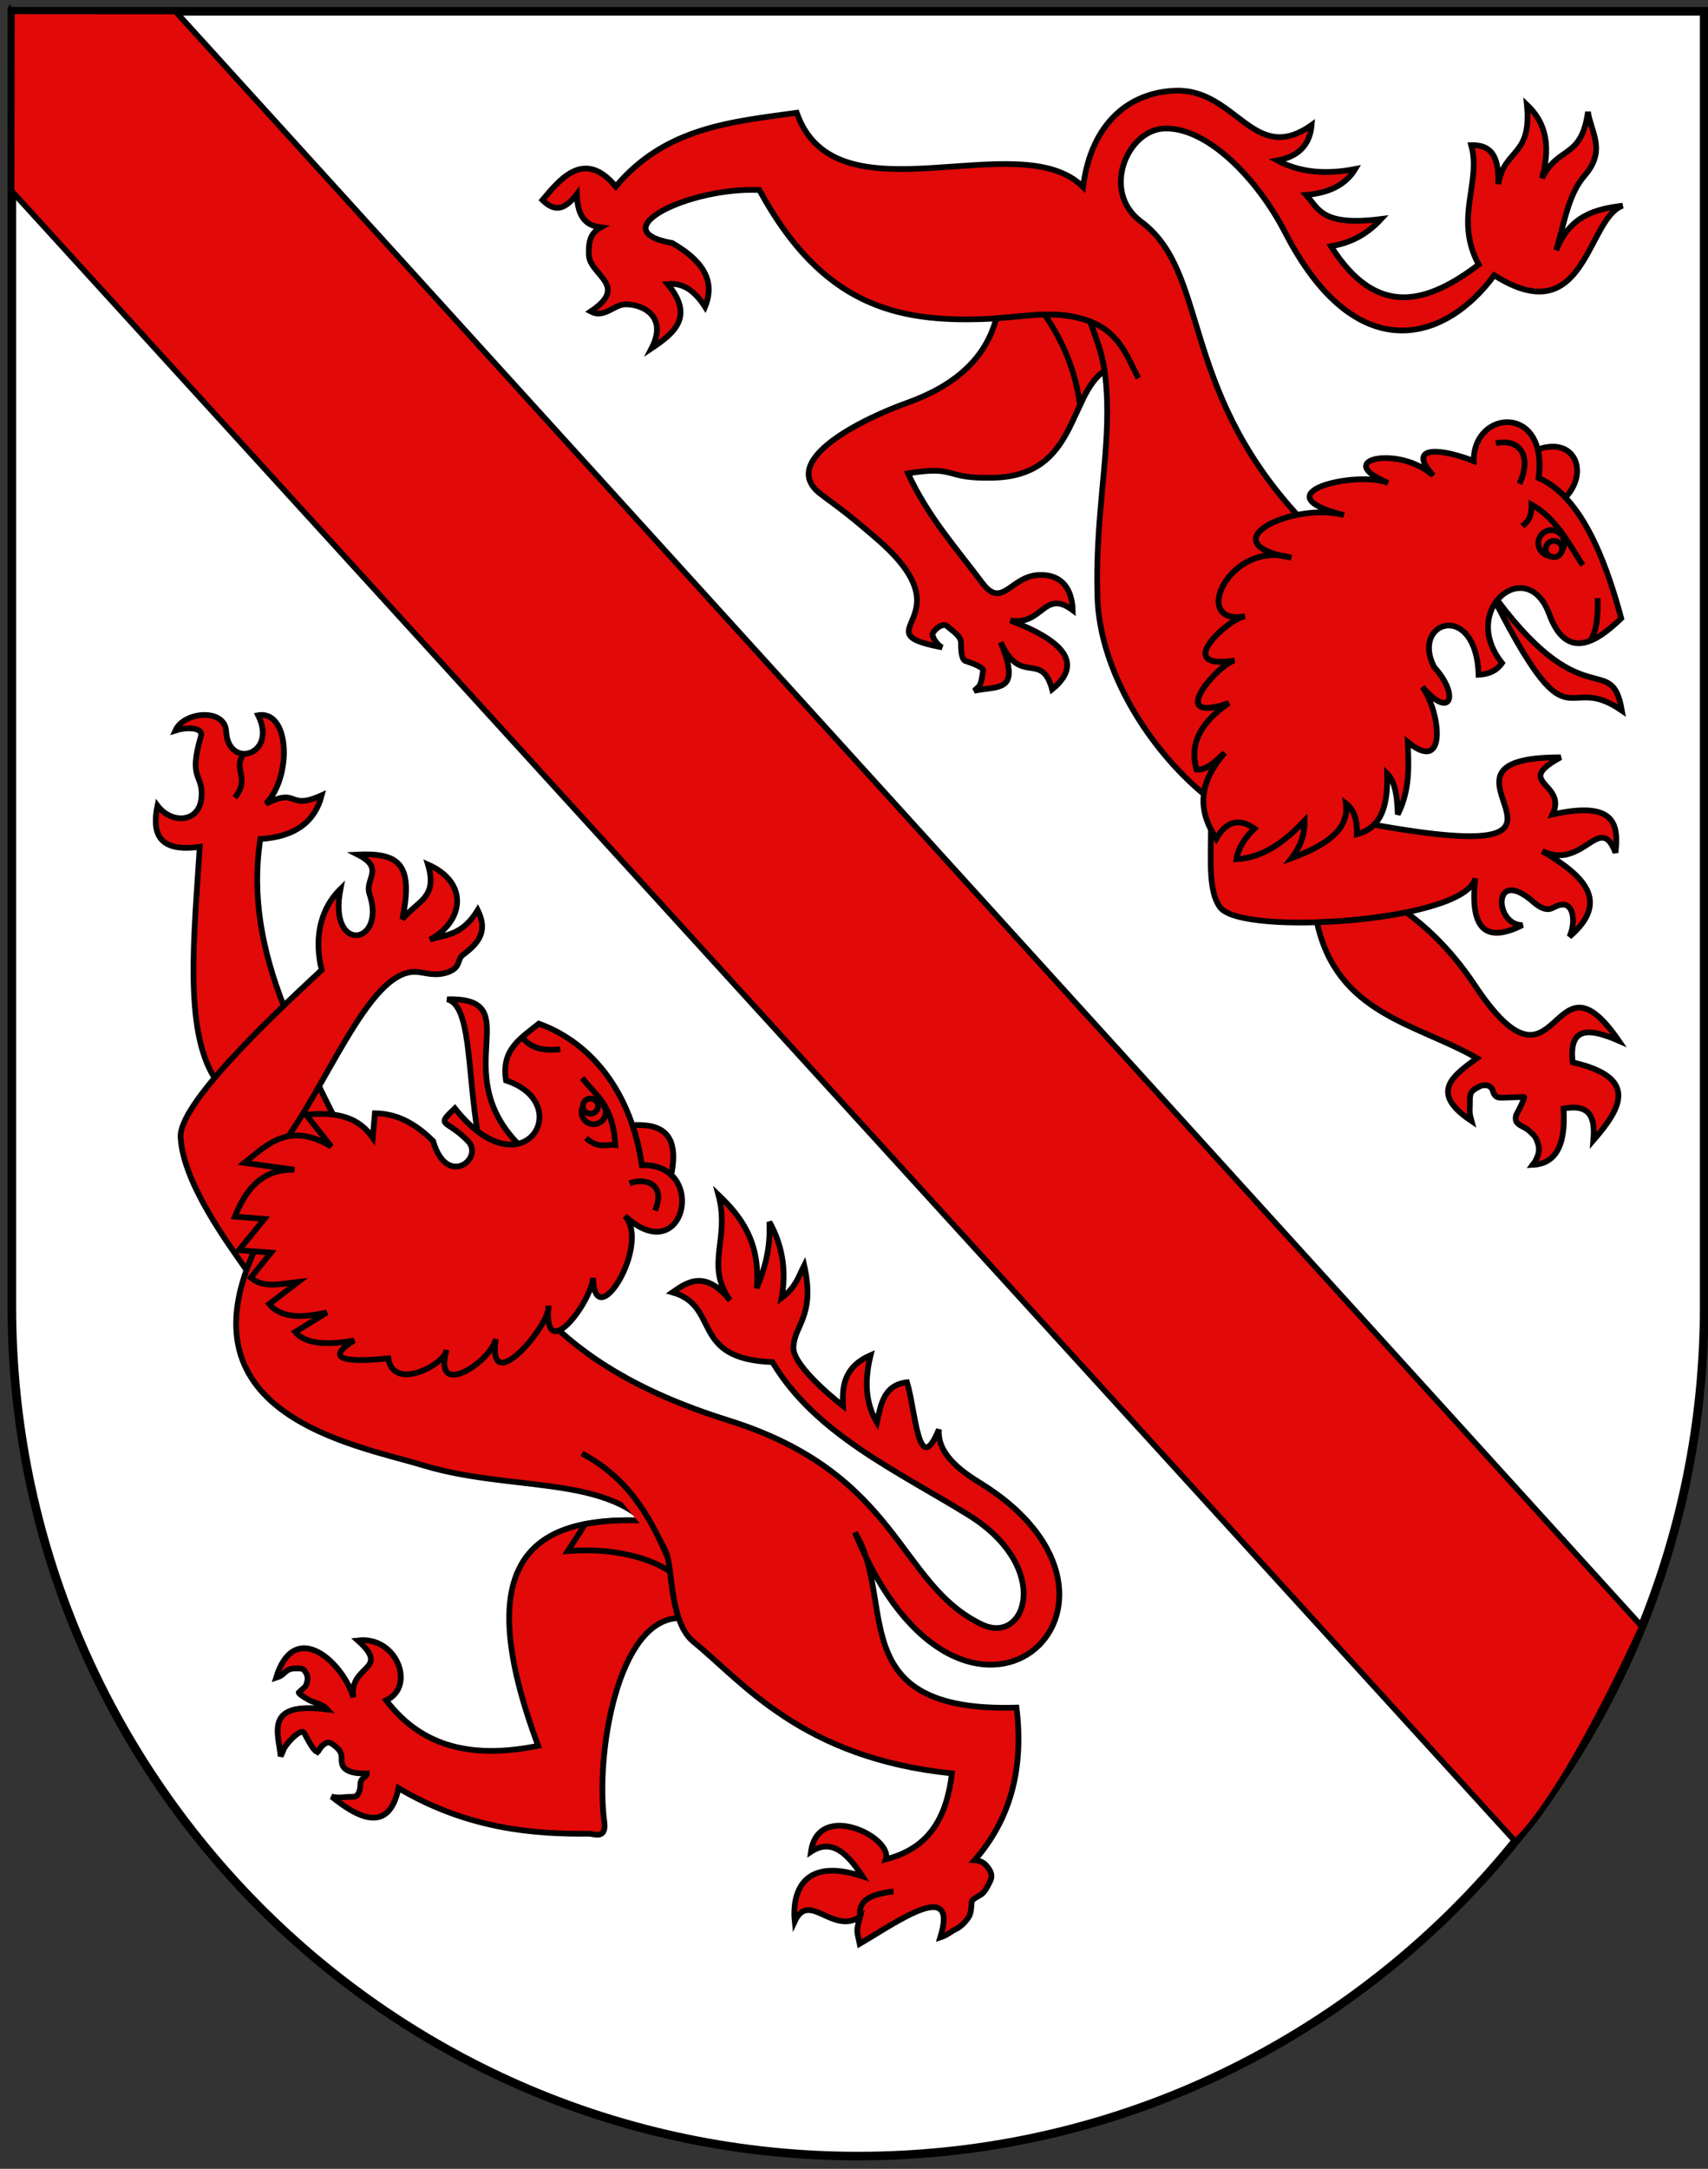
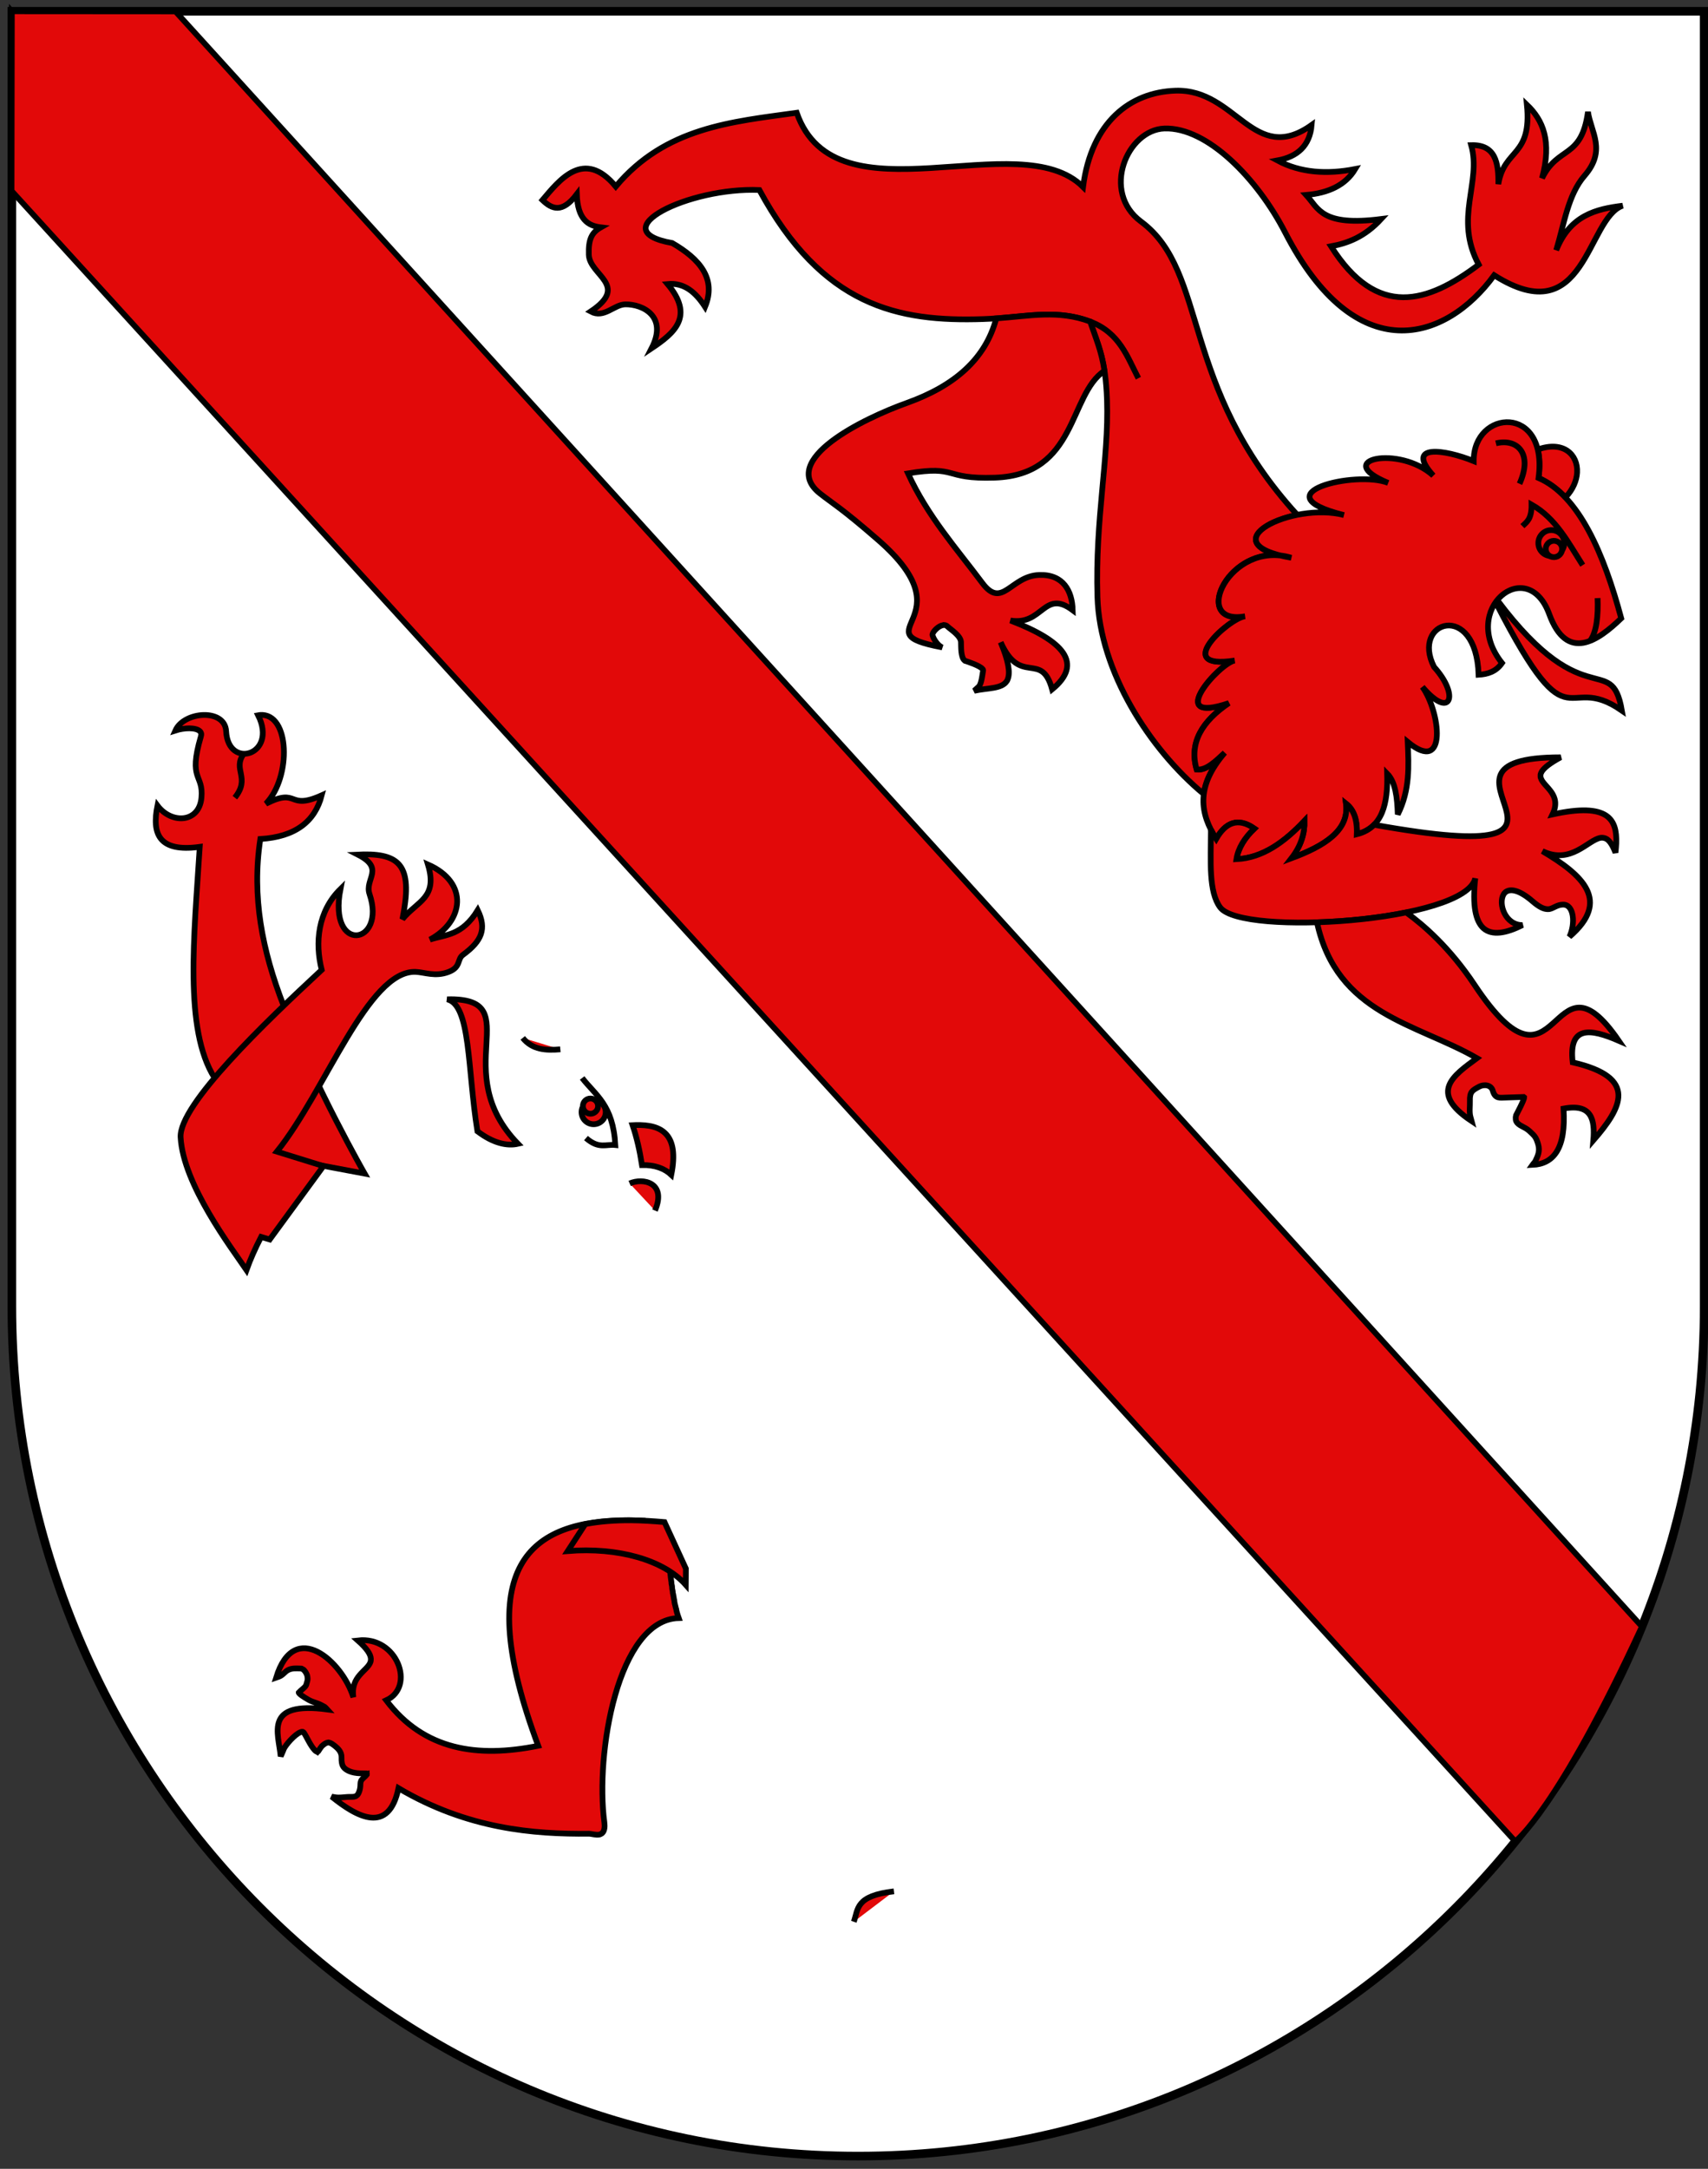
<svg xmlns="http://www.w3.org/2000/svg" xmlns:ns1="http://sodipodi.sourceforge.net/DTD/sodipodi-0.dtd" xmlns:ns2="http://www.inkscape.org/namespaces/inkscape" version="1.0" id="svg20" ns1:version="0.32" ns1:docname="Thurgovie-coat_of_arms.svg" ns2:version="0.44" ns1:docbase="C:\Documents and Settings\Steve\Bureau\Blason Villages Suisse pour WikipÃƒÆ’Ã†â€™Ãƒâ€šÃ‚Â©dia (par Delta-9)\Cantons" width="597.275" height="758" viewBox="-2 -41 597.275 758" overflow="visible" enable-background="new -2 -41 597.275 758" xml:space="preserve">
  <rect x="-2" y="-41" width="597.275" height="758" fill="#333333" stroke="none" />
  <ns1:namedview ns2:window-height="973" id="base" ns2:pageopacity="0.0" ns2:window-width="1280" ns2:current-layer="layer2" objecttolerance="10.0" ns2:guide-bbox="true" ns2:window-x="-4" ns2:window-y="-4" ns2:pageshadow="2" pagecolor="#ffffff" showguides="true" ns2:cy="444.41702" ns2:cx="410.26793" guidetolerance="10.0" gridtolerance="10.0" showgrid="false" borderopacity="1.0" ns2:zoom="0.63594554" bordercolor="#666666">
	</ns1:namedview>
  <desc id="desc22">Coat of Arms of Canton of Freiburg (Fribourg)</desc>
  <path id="path1968" fill="#FFFFFF" stroke="#000000" stroke-width="2" d="M2.144-37.056v452.591  c0,164.035,132.476,297.012,295.895,297.012c163.42,0,295.896-132.977,295.896-297.012V-37.056H2.144z" />
  <path id="path1957" fill="#FFFFFF" stroke="#000000" stroke-width="2" d="M551.711,568.504L2.145-37.056v452.681  C2.194,579.618,134.65,712.546,298.039,712.546C405.717,712.546,499.944,654.811,551.711,568.504z" />
  <g>
    <path id="path2577" fill="#E20909" stroke="#000000" stroke-width="2" d="M296.573,630.653c1.585-4.483,0.529-9.067,14.04-10.64" />
    <g>
      <path id="path2528" fill="#E20909" stroke="#000000" stroke-width="2" d="M217.988,490.316    c-35.168-0.057-55.279,16.024-31.781,78.831c-21.282,4.318-39.96,1.537-53.148-15.89c10.379-4.755,3.827-22.549-9.932-20.923    c3.239,2.879,4.47,4.857,4.562,6.389c0.006,0.199,0.005,0.462-0.023,0.651c-0.018,0.093-0.061,0.248-0.084,0.358    c-0.007,0.017,0,0.058-0.004,0.072c-1.034,3.212-7.104,4.979-6.005,12.403c-3.855-12.529-20.631-27.641-27.011-6.879    c0.328-0.115,0.624-0.209,0.955-0.328c1.505-0.547,2.064-1.799,3.415-2.417c1.273-0.586,2.627-0.49,4.071-0.44    c0.015,0,0.057,0.004,0.073,0.004c0.031,0,0.114,0.005,0.146,0.005c0.015,0,0.057,0,0.072,0.002c0.013,0.002,0.058,0,0.072,0.002    c0.012,0.007,0.057-0.002,0.071,0.005c0.092,0.037,0.215,0.121,0.285,0.153c0.131,0.064,0.314,0.145,0.426,0.231    c0.027,0.031,0.118,0.124,0.142,0.152c0.037,0.038,0.102,0.11,0.141,0.149c0.498,0.541,0.891,1.338,1.023,1.847    c0.003,0.018-0.007,0.058-0.002,0.076c0.28,1.323,0.009,1.746-0.317,2.883c0,0.005-0.004,0.066-0.003,0.071    c-0.019,0.053-0.055,0.152-0.079,0.217c-0.023,0.047-0.056,0.102-0.077,0.141c-0.011,0.024-0.063,0.119-0.078,0.143    c-0.603,0.85-1.815,1.607-2.322,2.239c-0.015,0.014-0.061,0.057-0.073,0.069c0,0.006-0.003,0.066-0.004,0.073    c0.011,0.022,0.054,0.12,0.066,0.146c0.005,0.006,0.063,0.067,0.07,0.071c0.012,0.017,0.062,0.067,0.067,0.074    c0.7,0.769,2.984,2.068,3.258,2.217c1.643,0.896,3.002,1.041,4.574,1.898c0.414,0.225,0.646,0.332,0.853,0.463    c0.029,0.014,0.12,0.063,0.142,0.077c0.198,0.153,0.473,0.418,0.912,0.901c-22.276-2.919-17.032,8.238-16.291,16.396    c0.194-0.493,0.726-1.528,0.863-1.928c0-0.008,0.004-0.066,0.003-0.074c0.001-0.002,0.002-0.053,0.002-0.071    c0.012-0.022,0.063-0.117,0.078-0.142c0-0.006,0.001-0.066,0.002-0.07c0.011-0.023,0.062-0.119,0.077-0.145    c0.649-1.55,3.977-5.335,5.931-6.028c0.104-0.031,0.26-0.104,0.369-0.132c0.033-0.005,0.118,0.011,0.145,0.004    c0.027,0,0.105,0.007,0.146,0.007c0.007,0,0.063,0.004,0.07,0.004c0.027,0.015,0.122,0.062,0.144,0.074    c0.026,0.013,0.119,0.063,0.144,0.079c0.015,0.017,0.059,0.063,0.067,0.071c0.01,0.01,0.06,0.06,0.07,0.074    c0.972,1.391,2.192,4.374,3.776,6.075c0.041,0.039,0.104,0.112,0.14,0.149c0.09,0.081,0.208,0.167,0.283,0.228    c0.024,0.014,0.117,0.063,0.145,0.078c0.051,0.023,0.105,0.06,0.142,0.075c0.026,0.008,0.112,0.064,0.142,0.074    c0.007,0.006,0.066,0.002,0.072,0.006c0.008-0.012,0.065-0.059,0.074-0.071c0.005,0,0.065,0.004,0.07,0.004    c0.028-0.009,0.125-0.056,0.149-0.068c0.008-0.005,0.068-0.059,0.073-0.067c0.02-0.032,0.06-0.117,0.076-0.144    c0.252-0.343,0.562-0.933,0.99-1.417c0.019-0.022,0.059-0.111,0.076-0.143c0.006-0.006,0.068-0.062,0.075-0.067    c0.36-0.339,0.747-0.633,1.041-0.835c0.158-0.106,0.371-0.206,0.516-0.273c0.097-0.039,0.257-0.104,0.37-0.132    c0.016-0.005,0.056,0.008,0.071,0.004c0.012-0.004,0.059,0.004,0.07,0.004c0.064-0.017,0.158-0.06,0.222-0.066    c0.005-0.003,0.064,0,0.072,0c0.16,0.021,0.408,0.103,0.574,0.166c0.443,0.176,0.942,0.497,1.56,0.992    c1.112,0.896,2.463,2.111,2.396,4.066c-0.052,1.518,0.138,2.579,0.681,3.357c0.421,0.577,1.079,1.051,1.978,1.444    c2.301,1.016,5.418,0.732,6.061,0.789c0.004,0.002,0.055,0.006,0.072,0.004c0,0.026-0.005,0.111-0.005,0.145    c0.01,0.014,0.056,0.062,0.067,0.076c0,0.003-0.001,0.065-0.001,0.068c-0.002,0.017-0.004,0.069-0.004,0.071    c0,0.01-0.001,0.067-0.002,0.072c-0.13,0.181-0.531,0.565-1.501,1.472c-0.014,0.011-0.061,0.056-0.073,0.068    c-0.082,0.091-0.168,0.208-0.228,0.282c-0.038,0.053-0.111,0.15-0.154,0.212c-0.026,0.048-0.059,0.106-0.075,0.143    c-0.004,0.011,0,0.063-0.003,0.072c-0.016,0.063-0.064,0.159-0.079,0.216c-0.017,0.05-0.065,0.164-0.081,0.215    c-0.116,0.7,0.03,1.554-0.312,2.742c-0.138,0.482-0.299,0.888-0.476,1.216c-0.065,0.112-0.158,0.258-0.229,0.354    c-0.125,0.154-0.29,0.311-0.449,0.418c-0.051,0.029-0.17,0.111-0.223,0.138c-0.05,0.02-0.167,0.05-0.22,0.067    c-0.401,0.136-0.896,0.187-1.527,0.164c-1.802-0.06-3.934,0.454-5.656,0.095c-0.325-0.069-0.672-0.119-1.005-0.179    c8.871,7.166,19.963,13.325,23.364-2.964c24.202,14.3,47.304,16.114,66.625,15.925c0.852-0.011,2.452,0.554,3.688,0.272    c0.057-0.014,0.163-0.048,0.217-0.067c0.11-0.037,0.271-0.15,0.372-0.2c0.028-0.013,0.124-0.056,0.148-0.068    c0.086-0.072,0.227-0.206,0.298-0.28c0.064-0.066,0.167-0.199,0.229-0.285c0.402-0.655,0.632-1.728,0.409-3.391    c-3.207-23.981,4.657-70.794,26.015-71.353c-0.022-0.065-0.044-0.155-0.066-0.221c-0.013-0.039-0.056-0.037-0.07-0.074    c-0.007-0.022,0.013-0.049,0.004-0.071c-0.021-0.065-0.044-0.153-0.066-0.22c-0.042-0.134-0.089-0.231-0.132-0.368    c-0.013-0.045-0.052-0.105-0.067-0.148c-0.006-0.022,0.013-0.049,0.005-0.07c-0.025-0.077-0.045-0.144-0.067-0.22    c-0.014-0.052-0.052-0.1-0.066-0.148c-0.015-0.046,0.02-0.103,0.006-0.146c-0.008-0.025-0.06-0.047-0.069-0.075    c-0.044-0.156-0.084-0.349-0.127-0.509c-0.009-0.028,0.01-0.045,0.003-0.073c-0.012-0.045-0.054-0.101-0.066-0.147    c-0.063-0.233-0.063-0.493-0.121-0.728c-0.011-0.059-0.051-0.094-0.067-0.146c-0.018-0.067-0.048-0.154-0.065-0.221    c-0.064-0.269-0.132-0.537-0.188-0.805c-0.058-0.244-0.144-0.488-0.198-0.732c-0.009-0.043,0.018-0.1,0.007-0.146    c-0.013-0.06-0.055-0.088-0.066-0.146c-0.04-0.195-0.018-0.387-0.052-0.582c-0.006-0.021,0.006-0.049,0.001-0.072    c-0.032-0.163-0.097-0.347-0.127-0.512c-0.044-0.239-0.078-0.487-0.12-0.727c-0.059-0.343-0.128-0.679-0.182-1.021    c-0.002-0.021,0.005-0.047,0.001-0.071c-0.02-0.13-0.109-0.239-0.132-0.367c-0.011-0.069,0.02-0.151,0.007-0.219    c-0.023-0.161-0.029-0.345-0.054-0.51c-0.013-0.092-0.046-0.191-0.062-0.288c-0.017-0.093-0.05-0.198-0.065-0.291    c-0.018-0.121-0.044-0.246-0.061-0.363c-0.013-0.075,0.019-0.147,0.009-0.219c-0.03-0.194-0.03-0.394-0.054-0.584    c-0.016-0.092-0.051-0.196-0.067-0.288c-0.022-0.203-0.099-0.386-0.122-0.584c-0.013-0.073,0.018-0.147,0.008-0.219    c-0.004-0.023,0.006-0.048,0.003-0.069c-0.093-0.726-0.202-1.427-0.289-2.113c-0.004-0.023,0.003-0.05,0.003-0.072    c-0.044-0.354-0.065-0.68-0.109-1.021c-0.021-0.149-0.039-0.287-0.06-0.437c-0.003-0.021,0.006-0.049,0.003-0.071    c-0.027-0.225-0.094-0.437-0.12-0.655c-0.019-0.104-0.049-0.189-0.067-0.291c-0.002-0.022,0.008-0.05,0.004-0.072    c-0.021-0.15-0.036-0.288-0.058-0.438c-0.01-0.063,0.017-0.148,0.006-0.217c-0.017-0.109-0.045-0.18-0.061-0.288    c-0.022-0.13-0.041-0.239-0.063-0.366c-0.026-0.168-0.027-0.343-0.055-0.508c-0.008-0.051-0.057-0.095-0.067-0.149    c-0.02-0.103-0.044-0.189-0.064-0.289c-0.018-0.104-0.045-0.193-0.063-0.295c-0.023-0.12-0.039-0.241-0.064-0.362    c-0.033-0.179-0.017-0.34-0.054-0.508c-0.021-0.092-0.042-0.201-0.064-0.292c-0.074-0.346-0.168-0.641-0.253-0.949    c-0.005-0.016,0.007-0.055,0.002-0.069c-0.022-0.073-0.045-0.153-0.067-0.223c-0.036-0.112-0.1-0.188-0.135-0.291    c-0.024-0.076-0.04-0.151-0.066-0.221c-0.006-0.019,0.011-0.056,0.003-0.074c-0.02-0.05-0.046-0.097-0.069-0.148    c-0.015-0.043-0.047-0.028-0.066-0.072c-0.059-0.14-0.141-0.303-0.204-0.44c-0.041-0.098-0.017-0.193-0.06-0.292    c-0.014-0.032-0.055-0.041-0.071-0.073c-0.06-0.138-0.136-0.305-0.201-0.442c-0.018-0.042-0.044-0.106-0.066-0.147    c-0.012-0.032-0.052-0.046-0.069-0.073c-0.032-0.068-0.034-0.154-0.066-0.221c-0.05-0.108-0.083-0.188-0.136-0.294    c-0.009-0.024-0.055-0.05-0.069-0.077c-0.011-0.022-0.054-0.047-0.067-0.067c-0.056-0.112-0.076-0.26-0.132-0.371    c-0.076-0.153-0.125-0.29-0.203-0.443c-0.021-0.043-0.043-0.103-0.066-0.147c-0.139-0.258-0.337-0.488-0.481-0.74    c-0.028-0.052-0.039-0.099-0.068-0.148c-0.021-0.037-0.044-0.11-0.066-0.147c-0.016-0.027-0.054-0.05-0.067-0.072    c-0.013-0.021,0.011-0.054,0.001-0.074c-0.032-0.056-0.106-0.096-0.139-0.148c-0.031-0.051-0.039-0.103-0.068-0.15    c-0.057-0.099-0.146-0.197-0.204-0.296c-0.043-0.069-0.095-0.153-0.137-0.221c-0.038-0.063-0.102-0.161-0.14-0.225    c-0.028-0.045-0.034-0.1-0.066-0.149c-0.022-0.038-0.044-0.11-0.067-0.149c-0.015-0.021-0.05-0.045-0.069-0.071    c-0.054-0.082-0.082-0.14-0.136-0.225c-0.073-0.108-0.132-0.183-0.206-0.292c-0.049-0.071-0.087-0.152-0.138-0.225    c-0.07-0.098-0.135-0.195-0.207-0.294c-0.044-0.063-0.097-0.091-0.14-0.151c-0.094-0.131-0.182-0.247-0.277-0.374    c-0.112-0.153-0.234-0.299-0.346-0.448c-0.128-0.159-0.288-0.362-0.418-0.52c-0.066-0.083-0.138-0.215-0.203-0.299    c-0.067-0.073-0.145-0.147-0.21-0.223c-0.025-0.025-0.045-0.045-0.071-0.073c-0.708-0.824-1.459-1.598-2.238-2.324    c-1.518-0.063-3.012-0.137-4.486-0.154C218.585,490.348,218.271,490.32,217.988,490.316z" />
      <path id="path2524" fill="#E20909" stroke="#000000" stroke-width="2" d="M218.864,490.347    c-5.844-0.047-11.295,0.376-16.204,1.327l-6.126,9.426c17.604-1.427,33.617,3.14,41.262,11.791l0.05-5.651l-7.482-16.274    C226.383,490.621,222.554,490.383,218.864,490.347z" />
      <path id="path1615" fill="#E20909" stroke="#000000" stroke-width="2" d="M155.729,308.235c-0.448-0.005-0.901,0.014-1.381,0.023    c8.303,1.892,7.083,24.278,10.587,46.021c0.013,0.006-0.015,0.063-0.004,0.072c5.481,4.218,10.431,5.26,14.197,4.403    C154.502,333.391,182.114,308.406,155.729,308.235z" />
      <path id="path2506" fill="#E20909" stroke="#000000" stroke-width="2" d="M88.869,208.889c-0.212,0.016-0.37,0.089-0.586,0.125    c6.894,13.904-10.517,19.049-11.206,5.556c-0.414-8.066-14.747-6.997-17.746-0.25c3.073-0.993,7.124-1.129,8.544,0.222    c0.057,0.058,0.162,0.162,0.208,0.225c0.114,0.163,0.223,0.39,0.269,0.589c0.059,0.305,0.005,0.69-0.11,1.083    c-4.562,15.474,0.975,12.94,0.203,21.384c-0.806,8.829-10.501,9.238-15.385,2.73c-1.959,9.752,0.332,16.423,14.792,14.425    c-1.952,30.998-5.566,63.827,5.18,80.763l10.604,25.579l41.874,7.851c0,0-17.31-30.227-28.338-58.685    c-7.487-19.309-11.213-38.085-8.138-58.255c12.346-0.747,19.114-6.186,21.471-15.273c-12.201,5.49-7.811-2.94-19.524,2.948    C99.969,230.618,99.42,208.038,88.869,208.889z" />
      <path id="path2510" fill="#E20909" stroke="#000000" stroke-width="2" d="M125.152,257.609c-0.661,0.011-1.32,0.042-2.031,0.075    c9.624,4.893,2.306,8.501,4.091,13.765c6.063,17.886-14.625,21.157-10.159-1.728c-7.943,7.826-8.952,18.784-6.556,28.252    c-19.415,18.006-49.957,47.157-49.341,58.52c0.896,16.504,17.768,38.635,23.037,46.38c1.313-3.649,3-7.489,5.113-11.569    l3.01,0.903l18.787-25.66l-16.277-5.054c16.987-21.083,31.81-63.398,48.477-62.823c3.167,0.109,6.875,1.791,11.52,0.036    c4.454-1.682,2.944-4.434,5.062-5.985c6.651-4.866,8.335-9.082,5.177-15.619c-5.54,9-11.153,8.459-16.73,10.293    c11.772-6.28,13.85-19.854-0.688-26.257c3.53,11.727-3.641,12.677-8.92,19.114C142.27,262.517,138.623,257.406,125.152,257.609z" />
-       <path id="path1997" fill="#E20909" stroke="#000000" stroke-width="2" d="M310.448,620.052    c-11.243,1.312-11.99,4.964-11.683,8.854 M340.254,476.97c68.84,42.06-5.309,110.213-43.302,17.622    c14.822,23.747-4.848,63.026,56.513,61.213c2.64,21.425-2.231,39.2-14.632,53.307c0.76,0.026,0.945,0.132,1.649,0.333    c1.412,0.407,2.258,1.204,3.234,2.607c1.063,1.523,1.36,2.947,0.393,4.725c-0.764,1.405-1.3,2.818-2.635,4.069    c-0.687,0.634-3.666,1.838-3.707,2.919c-0.055,1.565-0.17,3.934-1.01,5.231c-1.271,1.964-3.016,3.56-4.589,4.281    c-1.735,0.793-2.822,2.042-5.364,2.863c6.509-21.048-14.912-5.527-28.171,2.203c-0.928-4.596-1.392-3.913,0.135-9.438    c-9.579,6.443-17.817-9.252-22.869,1.63c-0.853-8.443,1.553-23.016,23.701-15.771c-5.128-7.775-10.629-13.478-18.021-8.573    c2.556-18.07,28.833-4.975,26.177,2.634c15.313-3.89,21.234-14.631,23.141-30.027c-52.541-5.364-73.071-31.914-90.368-45.978    c-8.409-6.834-7.181-25.488-9.586-31.22c-12.143-28.937-50.851-20.066-85.158-30.521c-23.6-7.187-88.626-17.686-56.459-79.799    l99.89,28.67c12.498,12.339,30.32,25.08,63.47,35.449c60.188,18.835,59.153,57.395,88.803,71.395    c15.44,7.289,24.67-20.115-4.89-38.357c-25.039-15.45-53.487-28.28-68.48-53.392c-29.1-1.042-17.992-19.565-34.965-24.373    c4.771-3.303,11.268-8.258,20.122,2.8c-8.856-12.545,0.114-21.358-4.04-36.854c7.477,7.136,14.839,16.199,13.388,32.605    c2.633-6.493,4.884-13.386,4.432-23.177c4.236,7.675,6.132,16.34,4.266,26.587c4.999-3.715,5.94-7.569,7.909-11.386    c3.963,17.88-3.495,20.645-3.771,28.711c-0.237,6.906,17.337,20.409,17.337,20.409c-0.381-7.036,0.45-13.688,9.654-17.747    c-2.1,8.544-1.991,16.538,2.202,23.514c1.402-6.374,2.389-13.086,10.528-14.034c3.038,9.933,3.905,34.067,11.15,16.459    C325.763,465.461,331.055,471.352,340.254,476.97z" />
-       <path id="path1610" fill="#E20909" stroke="#000000" stroke-width="2" d="M186.418,316.775    c15.07,5.357,31.512,19.97,36.098,49.399c23.254-0.488,15.003,37.129-6.013,17.791c9.299,9.902-10.57,42.306-11.099,21.667    c-0.833,8.793-17.394,30.801-15.639,9.815c1.227,5.808-21.603,33.339-18.396,11.517c-1.708,8.014-22.185,21.409-17.239,3.902    c-0.25,4.63-18.419,14.793-20.352,2.895c-9.141,0.927-24.981,1.82-11.933-6.261c-10.596,1.906-17.401,0.873-20.599-2.967    l11.036-6.817c-8.217,1.775-15.741,2.278-20.149-2.946l10.169-7.749c-5.846,0.599-12.045,2.419-16.598-1.474l7.054-8.758    l-11.222-0.839l8.927-10.942l-10.322-0.806c3.323-8.175,8.461-16.678,20.817-16.382l-17.471-2.404    c8.152-6.578,15.762-14.438,30.351-5.703l-8.799-11.102c11.118-1.173,18.469,1,23.309,8.004l0.745-8.523    c6.372,0.061,13.048,2.43,20.366,9.703c4.747,16.652,18.016,5.977,12.154-0.029c-7.647-7.84-11.45-4.827-4.556-11.409    c23.681,30.005,42.823-1.6,17.887-9.733C173.131,325.677,180.384,321.688,186.418,316.775z" />
      <path id="path1613" fill="#E20909" stroke="#000000" stroke-width="2" d="M218.195,372.609c4.611-2.038,13.045-0.377,8.856,9.486" />
      <path id="path1617" fill="#E20909" stroke="#000000" stroke-width="2" d="M193.944,325.742c-5.042,0.452-9.816,0.164-13.145-3.996    " />
      <circle id="path1619" ns1:cy="311.63199" ns1:ry="5.9489999" ns1:rx="5.9489999" ns1:cx="230.76401" fill="#E20909" stroke="#000000" stroke-width="2" cx="205.587" cy="347.694" r="4.221">
		</circle>
      <path id="path2494" fill="#E20909" stroke="#000000" stroke-width="2" d="M207.133,345.681c-0.044,1.467-1.271,2.616-2.737,2.572    c-1.466-0.046-2.616-1.272-2.571-2.737c0-0.006,0-0.012,0.001-0.017c0.044-1.468,1.271-2.618,2.736-2.572    c1.464,0.044,2.615,1.271,2.571,2.735C207.133,345.669,207.133,345.676,207.133,345.681z" />
      <path id="path2496" fill="none" stroke="#000000" stroke-width="2" d="M201.573,335.748c4.712,6.098,10.825,9.378,11.59,23.428    c-3.249-0.344-5.707,1.511-10.251-2.421" />
      <path id="path2498" fill="#E20909" stroke="#000000" stroke-width="2" d="M220.227,352.201c-0.338,0.011-0.669,0.019-1.018,0.037    c1.431,4.227,2.496,8.876,3.289,13.955c4.587-0.096,7.966,1.257,10.244,3.4C235.616,355.35,229.398,351.947,220.227,352.201z" />
      <path id="path2508" fill="#E20909" stroke="#000000" stroke-width="2" d="M83.223,222.465c-4.027,5.526,2.525,8.346-3.099,15.316" />
-       <path id="path2522" fill="#E20909" stroke="#000000" stroke-width="2" d="M201.489,466.973    c16.026,8.492,23.786,21.852,29.892,36.186" />
    </g>
  </g>
  <g>
    <path id="path2614" fill="#E20909" stroke="#000000" stroke-width="2" d="M385.111,98.861c0.685,20.778-4.177,41.356-3.341,68.838   c0.793,26.045,18.327,53.205,37.179,68.826c0.565-4.343,2.727-9.049,7.089-14.182c-3.152,2.942-6.29,5.994-9.553,5.614   c-2.739-9.412,1.951-16.896,11.234-23.203c-5.527,1.881-8.585,1.983-9.938,1.105c-0.167-0.115-0.369-0.303-0.481-0.452   c-0.041-0.057-0.132-0.168-0.164-0.229c-0.071-0.146-0.138-0.374-0.173-0.537c-0.685-3.962,8.284-13.261,12.219-14.665   c-6.561,0.927-9.204-0.189-9.577-2.101c-0.668-4.109,8.832-12.149,13.04-13.364c-17.057,2.339-6.129-23.138,12.617-21.457   c-15.413-4.027-6.283-11.546,6.396-14.081c-41.344-45.227-30.877-84.954-54.654-102.533c-14.075-10.41-4.844-32.101,8.201-32.531   c15.054-0.497,32.57,17.659,42.186,36.322c24.826,48.197,56.221,38.14,73.116,14.966c32.121,20.368,32.277-19.972,44.938-24.309   c-9.161,1.128-18.422,3.284-23.252,15.572c2.754-9.113,4.13-19.42,9.895-26.04c7.761-8.918,2.225-15.241,1.212-22.325   c-2.305,16.684-10.49,11.76-16.065,23.204c3.521-13.033,0.316-20.333-5.29-25.694c1.807,18.359-7.954,15.198-9.993,27.757   c0.148-7.625-1.101-13.889-9.489-13.636c3.703,13.16-6.122,25.425,2.623,41.759c-17.913,13.49-35.511,19.066-51.639-6.403   c5.899-1.091,11.798-3.326,17.528-9.538c-20.862,2.656-21.844-3.635-26.226-8.409c7.723-0.671,13.726-3.371,17.156-9.058   c-9.933,1.923-19.142,1.327-27.217-2.998c7.027-1.293,11.341-5.125,11.981-12.398c-20.299,14.441-26.315-12.689-47.616-11.99   c-15.783,0.523-29.416,10.91-32.32,33.639C354.425,2.083,290.362,37.63,276.605-1.589c-22.786,3.177-45.902,5.067-63.28,25.774   c-11.144-13.487-19.806-2.117-25.635,4.741c3.297,3.14,6.845,4.774,12.011-2.033c0.301,8.744,3.893,11.031,8.406,11.566   c-3.223,1.822-4.381,4.181-4.203,9.567c0.237,7.208,14.404,10.668,0.654,19.847c4.71,2.533,8.15-2.459,12.151-2.504   c6.002-0.067,14.924,4.134,9.156,15.361c8.116-5.414,14.992-11.243,5.57-22.469c5.863-0.574,9.848,2.919,13.122,7.981   c3.995-9.791-1.742-16.657-11.487-22.297c-25.038-4.409,5.872-19.593,30.479-18.536c22.126,40.758,48.464,46.09,78.241,45.108   c14.084-0.465,24.818-3.8,37.43,0.868C382.126,79.941,384.638,84.545,385.111,98.861z" />
    <path id="path2596" fill="#E20909" stroke="#000000" stroke-width="2" d="M379.219,71.39c10.343,3.891,13.04,12.483,16.86,19.787" />
    <path id="path2565" fill="#E20909" stroke="#000000" stroke-width="2" d="M535.758,116.1c0.652,2.697,0.781,6.019,0.25,9.965   c3.434,1.494,6.589,3.792,9.419,6.782c2.595-2.721,3.919-5.851,4.075-8.709C549.848,117.846,544.666,112.897,535.758,116.1z" />
    <path id="path2563" fill="#E20909" stroke="#000000" stroke-width="2" d="M565.161,207.349   c-21.086-14.645-17.127,16.161-46.677-42.863C551.566,211.114,561.385,185.743,565.161,207.349z" />
    <path id="path2567" fill="#E20909" stroke="#000000" stroke-width="2" d="M416.461,227.933c3.346,0.388,6.573-2.84,9.81-5.851   c-10.348,11.983-8.539,21.438-2.956,30.106c3.301-5.764,7.582-7.574,13.308-3.599c-3.437,3.289-5.619,6.842-6.229,10.737   c9.276-0.455,16.822-6.061,23.777-13.421c0.082,4.297-1.155,8.638-4.572,13.049c11.48-4.28,20.338-9.627,19.115-19.057   c2.469,1.933,3.987,5.142,3.774,10.666c9.037-2.307,10.879-10.832,10.589-21.197c2.928,2.953,3.533,8.383,3.711,14.275   c4.311-8.542,3.847-16.929,3.486-25.315c14.111,11.619,11.311-10.642,5.126-19.25c9.794,11.611,13.191,3.064,4.088-6.975   c-8.26-16.12,14.741-23.327,15.572,2.729c3.159-0.197,6.068-1.068,8.182-4.09c-15.068-18.875,8.854-38.017,16.507-17.13   c6.24,17.038,17.09,9.291,25.187,1.495c-6.057-22.521-14.74-42.893-28.915-49.057c3.486-25.908-22.833-24.047-22.68-5.896   c-10.154-4.131-24.228-6.121-14.14,5.066c-11.823-10.741-35.875-5.72-15.757,2.563c-11.292-4.499-45.479,3.749-15.471,11.242   c-17.934-4.77-47.86,9.807-18.415,14.915c-21.532-6.52-35.617,23.882-16.188,20.462c-5.435,0.559-26.019,18.916-3.58,15.448   c-5.233,0.787-24.883,22.654-2.063,14.884C418.444,211.038,413.72,218.518,416.461,227.933z" />
    <path id="path2553" fill="#E20909" stroke="#000000" stroke-width="2" d="M556.661,168.032c0.234,6.132-0.303,11.948-2.684,15.026" />
    <path id="path2555" fill="#E20909" stroke="#000000" stroke-width="2" d="M521.107,113.947c7.356-1.814,13.068,3.436,8.26,14.133" />
    <circle id="path2557" ns1:cy="52.250999" ns1:ry="6.0339999" ns1:rx="6.0339999" ns1:cx="378.79099" fill="#E20909" stroke="#000000" stroke-width="2" cx="540.484" cy="148.806" r="4.538">
	</circle>
    <path id="path2559" fill="#E20909" stroke="#000000" stroke-width="2" d="M541.325,148.015c1.576-0.045,2.893,1.194,2.938,2.772   c0.047,1.578-1.193,2.892-2.77,2.938c-0.007,0-0.014,0-0.02,0c-1.577,0.047-2.892-1.193-2.939-2.77   c-0.046-1.578,1.194-2.893,2.771-2.94C541.312,148.015,541.319,148.015,541.325,148.015z" />
    <path id="path2561" fill="none" stroke="#000000" stroke-width="2" d="M530.378,142.896c1.515-1.491,3.262-2.448,3.188-7.555   c8.577,4.823,12.846,13.333,17.888,21.182" />
    <path id="path2581" fill="#E20909" stroke="#000000" stroke-width="2" d="M540.898,243.646c3.398-7.04-3.12-9.552-4.082-12.727   c-0.018-0.059-0.073-0.171-0.086-0.232c-0.011-0.059-0.001-0.172-0.007-0.232c-0.007-0.083-0.011-0.23-0.01-0.313   c0.003-0.081-0.022-0.229-0.011-0.311c0.015-0.083,0.045-0.23,0.067-0.315c0.032-0.106,0.097-0.282,0.143-0.395   c0.07-0.152,0.19-0.388,0.294-0.551c0.86-1.315,2.848-2.884,6.54-4.893c-56.229-0.019,26.872,40.113-65.224,23.579   c-1.516,1.537-3.504,2.669-6.048,3.317c0.215-5.525-1.312-8.772-3.78-10.709c1.223,9.435-7.604,14.819-19.085,19.097   c3.419-4.41,4.639-8.787,4.557-13.081c-6.956,7.356-14.517,12.951-23.792,13.406c0.607-3.894,2.834-7.441,6.27-10.728   c-5.725-3.977-10.063-2.127-13.359,3.635c-0.682-1.058-1.268-2.129-1.822-3.214c-0.071,11.237-0.841,21.727,3.234,27.169   c7.622,10.178,85.702,5.041,89.196-10.19c-1.072,9.501,0.124,14.96,2.836,17.438c3.029,2.694,7.949,1.805,13.679-1.075   c-6.021,0.058-8.605-7.51-6.59-10.771c0.04-0.06,0.103-0.178,0.147-0.237c0.029-0.038,0.119-0.124,0.15-0.162   c0.033-0.033,0.117-0.124,0.151-0.157s0.113-0.13,0.15-0.161c0.057-0.046,0.172-0.12,0.23-0.164c1.661-1.12,4.73-0.613,9.305,3.355   c2.325,2.016,3.879,2.66,5.076,2.715c0.247,0.008,0.555,0.017,0.778-0.023c1.511-0.298,2.629-1.49,4.702-1.554   c3.969-0.132,4.454,6.709,2.317,11.221c14.635-12.573,4.628-21.557-9.48-29.923c10.079,4.865,15.929-3.979,20.419-4.649   c0.512-0.066,1.083-0.001,1.564,0.182c0.217,0.089,0.502,0.215,0.713,0.365c0.987,0.733,1.945,2.22,2.882,4.659   c0.115-1.141,0.244-2.271,0.278-3.36C563.463,245.461,560.535,239.298,540.898,243.646z" />
    <path id="path2586" fill="#E20909" stroke="#000000" stroke-width="2" d="M513.64,303.215   c-8.604-12.931-17.775-20.902-23.899-25.317c-9.604,1.962-20.797,3.124-31.211,3.446c7.004,32.247,34.753,35.253,55.954,47.483   c-8.138,6.02-17.063,11.884-1.924,21.956c-0.14-0.491-0.221-0.978-0.36-1.471c-0.458-1.606-0.126-3.847-0.183-5.526   c-0.105-3.209,0.855-3.713,3.111-4.933c2.019-1.096,4.33-0.587,4.874,1.319c0.415,1.458,1.021,2.102,1.869,2.354   c0.739,0.199,1.715,0.098,3.041,0.054c1.966-0.062,5.145-0.171,5.992-0.194c0.009,0.005,0.073,0.065,0.081,0.074   c0,0.008,0,0.07,0.002,0.077c0.02,0.927-2.632,5.835-2.833,6.249c-0.049,0.231-0.114,0.509-0.132,0.708   c-0.014,0.17,0.008,0.393,0.018,0.547c0.006,0.085-0.003,0.233,0.011,0.311c0.021,0.116,0.056,0.281,0.092,0.386   c0.012,0.035,0.068,0.122,0.082,0.154c0.695,1.567,2.953,1.861,4.553,3.357c1.819,1.702,2.362,2.086,3.116,4.729   c0.69,2.417-0.19,4.084-0.905,5.639c-0.337,0.736-0.7,0.921-1.118,1.518c7.45-0.347,11.795-5.761,10.884-19.684   c9.864-1.869,11.039,3.811,10.419,11.111c9.798-11.295,15.995-21.945-7.211-27.269c-1.525-13.015,6.274-11.818,16.113-7.543   C539.871,287.444,543.692,348.381,513.64,303.215z" />
    <path id="path2024" fill="#E20909" stroke="#000000" stroke-width="2" d="M379.22,71.388c-11.208-4.148-20.929-1.959-32.842-1.1   c-3.687,13.965-14.327,23.501-31.283,29.553c-15.133,5.404-45.084,19.979-30.36,31.623c4.602,3.642,7.414,4.999,20.328,16.238   c32.091,27.938-6.718,32.021,22.274,37.526c-0.07-0.034-0.166-0.106-0.237-0.148c-0.215-0.129-0.504-0.333-0.72-0.52   c-1.049-0.951-2.074-2.533-2.303-3.666c-0.001-0.011-0.001-0.068-0.001-0.077c0-0.01-0.003-0.07-0.003-0.078   c0.004-0.062,0.051-0.167,0.07-0.234c0.35-1.03,2.096-2.785,3.642-3.005c0.037-0.006,0.116-0.081,0.153-0.085   c0.108-0.004,0.284,0.055,0.392,0.068c0.034,0.006,0.12-0.015,0.154-0.004c0.035,0.006,0.125,0.06,0.157,0.07   c0.068,0.022,0.17,0.037,0.237,0.07c0.063,0.036,0.176,0.104,0.238,0.148c0.014,0.015,0.064,0.064,0.079,0.075   c0.017,0.014,0.065,0.06,0.08,0.076c1.138,1.064,4.651,3.233,4.778,5.452c0.055,1.637-0.112,5.316,1.225,6.428   c0.023,0.017,0.056,0.057,0.081,0.078c0.012,0.005,0.067,0.065,0.08,0.071c0.039,0.022,0.118,0.052,0.156,0.074   c0.015,0.003,0.064-0.009,0.079-0.004c0.612,0.221,5.004,1.604,5.938,2.842c0.015,0.025,0.067,0.057,0.08,0.076   c0.006,0.012-0.001,0.065,0.003,0.079c0.014,0.031,0.073,0.118,0.082,0.151c0.001,0.01,0.001,0.067,0.002,0.078   c0,0.01,0.004,0.065,0.004,0.079c-0.215,1.279-0.52,4.339-1.378,5.499c-0.03,0.04-0.119,0.129-0.15,0.162   c-0.016,0.013-0.059,0.064-0.074,0.077c-0.527,0.454-0.987,0.925-1.516,1.377c4.729-1.066,9.604-0.592,11.42-3.416   c0.039-0.063,0.113-0.174,0.148-0.241c0.078-0.148,0.153-0.385,0.216-0.549c0.806-2.243,0.275-6.084-2.524-12.775   c6.954,15.55,14.267,2.811,17.998,16.472c11.046-9.043,4.06-16.93-14.585-24.063c11.331,1.904,11.704-11.139,21.777-3.6   c-0.195-6.746-3.282-12.595-11.706-12.316c-10.021,0.332-12.913,12.177-19.936,2.76c-8.878-11.902-19.008-23.101-25.961-38.257   c17.737-2.937,11.953,2.098,30.359,1.491c28.917-0.954,25.761-29.013,38.353-37.343C383.152,81.558,381.293,77.494,379.22,71.388z    M327.494,185.305c-0.047-0.021-0.11-0.052-0.157-0.074C327.395,185.242,327.434,185.292,327.494,185.305z" />
-     <path id="path2623" fill="#E20909" stroke="#000000" stroke-width="2" d="M379.219,71.39c-5.517-2.042-10.664-2.548-15.898-2.436   c6.374,9.308,10.804,19.689,12.342,31.618c2.291-4.946,4.68-9.4,8.566-11.968C383.152,81.558,381.293,77.494,379.219,71.39z" />
  </g>
  <g id="layer4" ns2:label="Contour final" ns1:insensitive="true" ns2:groupmode="layer">
    <path id="path3239" fill="none" stroke="#000000" stroke-width="3" d="M2.144-37.056v452.591   c0,164.035,132.476,297.012,295.895,297.012c163.419,0,295.896-132.977,295.896-297.012V-37.056H2.144z" />
  </g>
  <path fill="#E20909" stroke="#000000" stroke-width="2" d="M527.867,602.563L2.036,25.709l0.109-62.767l57.205,0.038  l512.821,564.504C542.29,592.136,527.867,602.563,527.867,602.563z" />
</svg>